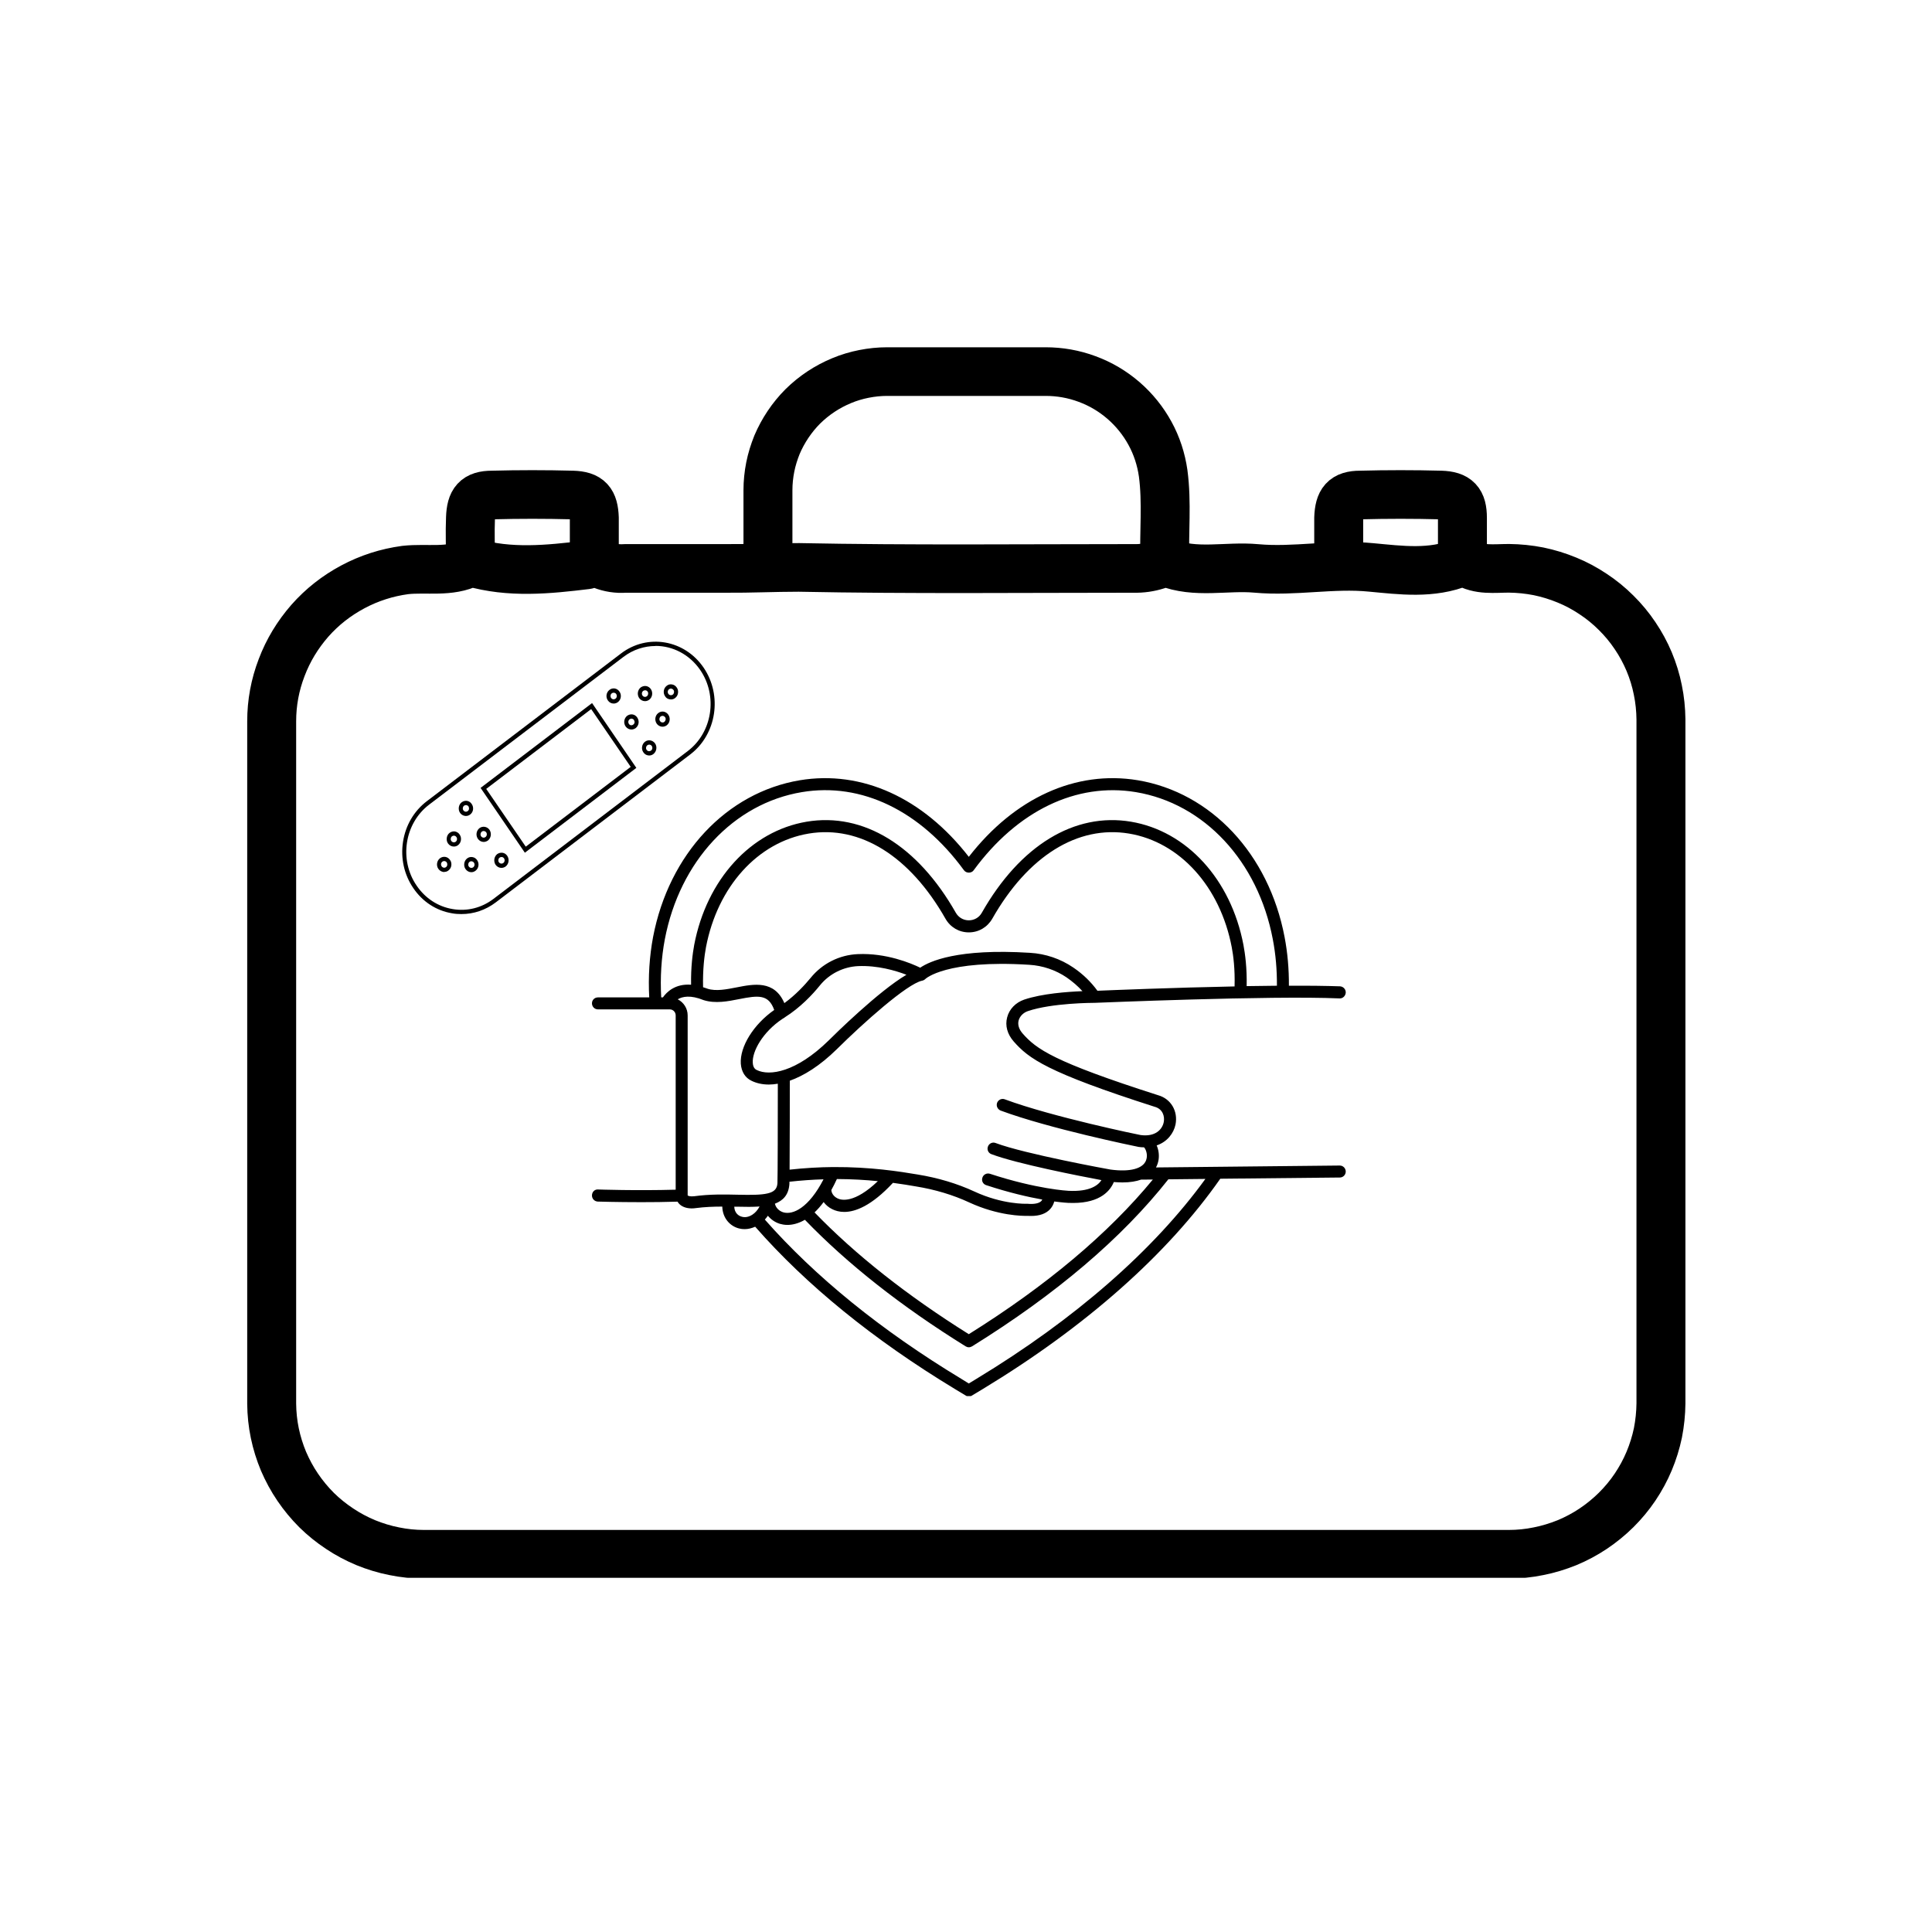
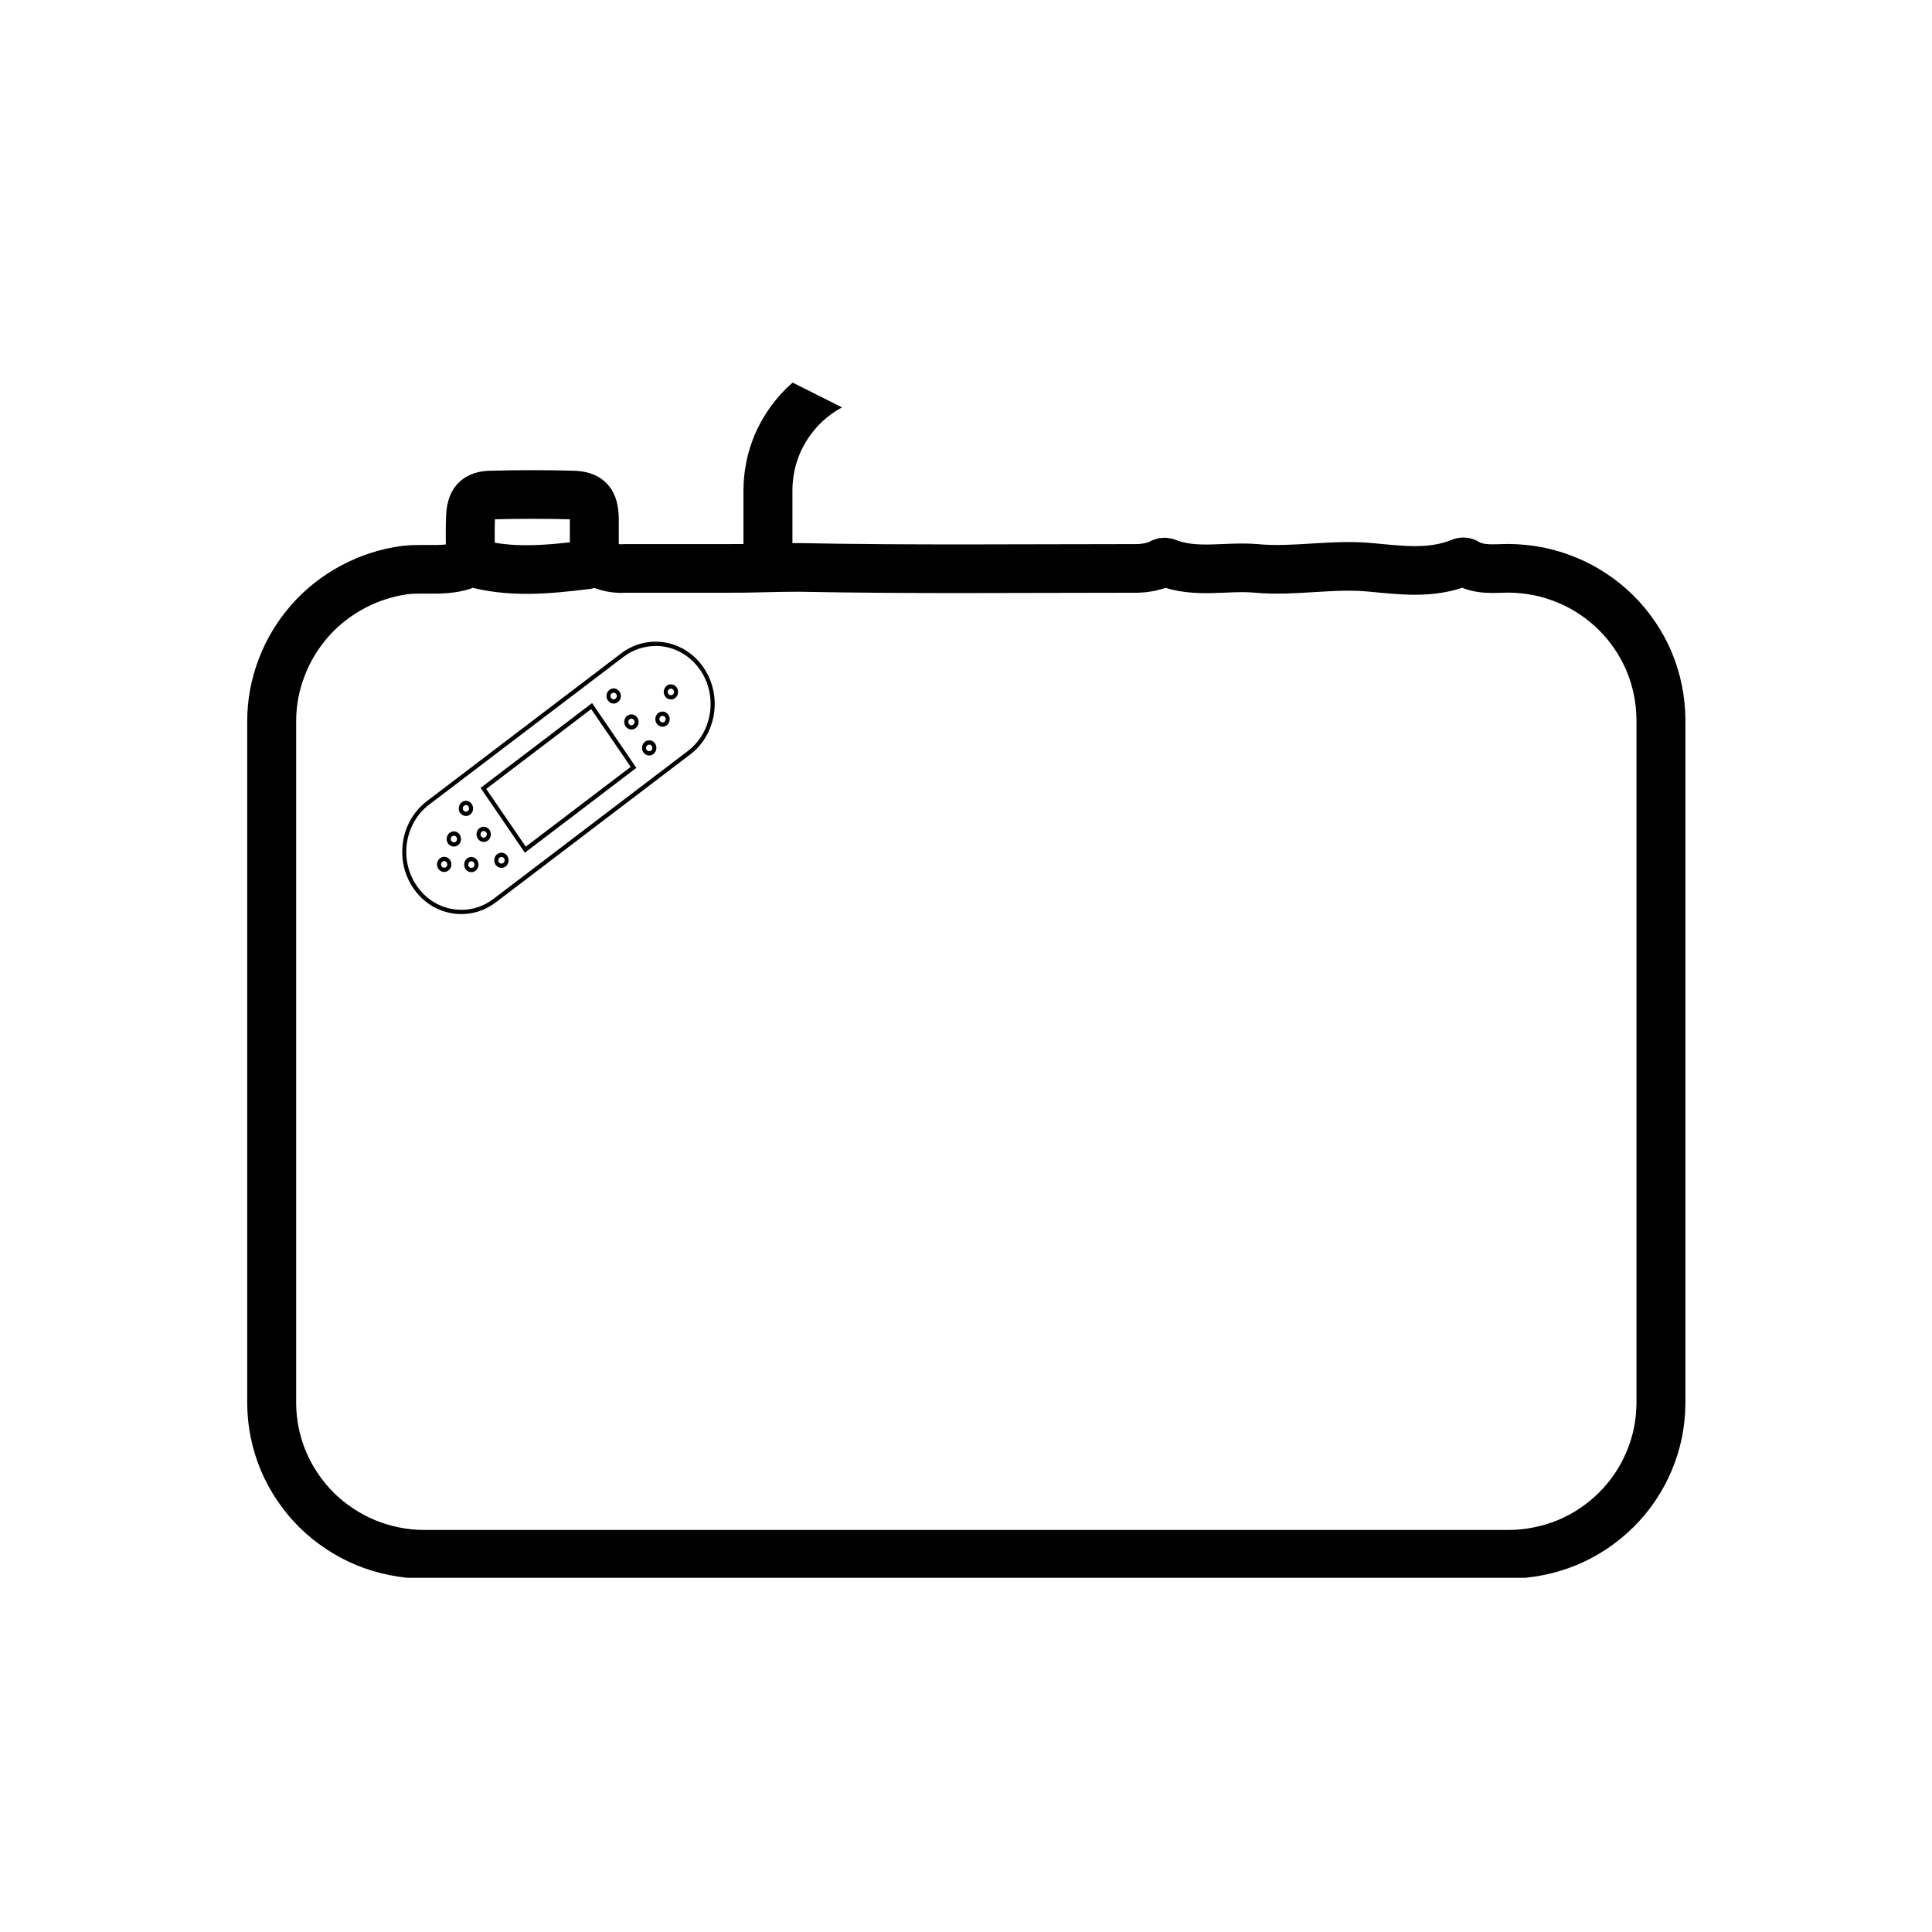
<svg xmlns="http://www.w3.org/2000/svg" width="100" zoomAndPan="magnify" viewBox="0 0 75 75" height="100" preserveAspectRatio="xMidYMid meet" version="1.0">
  <defs>
    <clipPath id="018b020c8a">
      <path d="M 9.426 20 L 65.598 20 L 65.598 61.25 L 9.426 61.25 Z M 9.426 20 " clip-rule="nonzero" />
    </clipPath>
    <clipPath id="0328e2adc0">
-       <path d="M 28 13.461 L 47 13.461 L 47 23 L 28 23 Z M 28 13.461 " clip-rule="nonzero" />
+       <path d="M 28 13.461 L 47 23 L 28 23 Z M 28 13.461 " clip-rule="nonzero" />
    </clipPath>
    <clipPath id="84318d47c1">
      <path d="M 15.48 24.586 L 28 24.586 L 28 35.484 L 15.48 35.484 Z M 15.48 24.586 " clip-rule="nonzero" />
    </clipPath>
    <clipPath id="1d5e677052">
-       <path d="M 22.938 30 L 52.281 30 L 52.281 54.195 L 22.938 54.195 Z M 22.938 30 " clip-rule="nonzero" />
-     </clipPath>
+       </clipPath>
  </defs>
  <g clip-path="url(#018b020c8a)">
    <path stroke-linecap="round" transform="matrix(0.475, 0, 0, 0.472, 1.829, 1.809)" fill="none" stroke-linejoin="round" d="M 34.576 42.436 C 32.881 43.289 31.03 42.85 29.261 43.049 C 27.756 43.256 26.333 43.712 24.992 44.432 C 23.651 45.152 22.474 46.08 21.471 47.223 C 20.475 48.373 19.702 49.649 19.167 51.073 C 18.624 52.497 18.353 53.971 18.353 55.486 C 18.353 74.2 18.353 92.913 18.353 111.619 C 18.361 112.43 18.443 113.242 18.608 114.037 C 18.772 114.831 19.011 115.602 19.323 116.355 C 19.644 117.1 20.023 117.812 20.483 118.491 C 20.936 119.162 21.446 119.783 22.022 120.363 C 22.598 120.934 23.231 121.447 23.906 121.895 C 24.58 122.35 25.296 122.731 26.045 123.046 C 26.793 123.352 27.567 123.592 28.365 123.749 C 29.163 123.915 29.969 123.998 30.783 123.998 C 60.343 123.998 89.902 123.998 119.469 123.998 C 120.283 123.998 121.09 123.915 121.888 123.749 C 122.686 123.592 123.459 123.352 124.216 123.046 C 124.965 122.731 125.68 122.35 126.355 121.895 C 127.03 121.439 127.655 120.926 128.231 120.354 C 128.807 119.775 129.325 119.154 129.777 118.475 C 130.23 117.796 130.616 117.084 130.929 116.33 C 131.242 115.577 131.48 114.807 131.645 114.012 C 131.801 113.209 131.883 112.405 131.892 111.594 C 131.892 92.847 131.892 74.092 131.892 55.329 C 131.883 54.517 131.801 53.706 131.637 52.911 C 131.48 52.116 131.242 51.338 130.929 50.584 C 130.616 49.839 130.23 49.119 129.777 48.448 C 129.325 47.769 128.807 47.14 128.231 46.568 C 127.655 45.989 127.03 45.475 126.355 45.028 C 125.68 44.573 124.965 44.184 124.216 43.877 C 123.459 43.563 122.686 43.322 121.888 43.157 C 121.09 43 120.283 42.917 119.469 42.908 C 118.268 42.908 117.034 43.107 115.923 42.412 C 115.8 42.362 115.676 42.362 115.553 42.412 C 113.151 43.414 110.609 43.057 108.206 42.834 C 105.047 42.519 101.954 43.207 98.82 42.917 C 96.376 42.693 93.867 43.389 91.473 42.42 C 91.202 42.312 90.963 42.552 90.708 42.643 C 90.091 42.842 89.457 42.933 88.808 42.917 C 79.692 42.917 70.56 43.016 61.437 42.834 C 59.438 42.834 57.438 42.933 55.489 42.917 C 52.741 42.917 50.001 42.917 47.254 42.917 C 46.595 42.966 45.97 42.867 45.361 42.627 C 44.934 42.486 44.506 42.486 44.078 42.627 C 40.952 43.008 37.809 43.331 34.708 42.42 " stroke="#000000" stroke-width="4" stroke-opacity="1" stroke-miterlimit="4" />
  </g>
  <g clip-path="url(#0328e2adc0)">
    <path stroke-linecap="round" transform="matrix(0.475, 0, 0, 0.472, 1.829, 1.809)" fill="none" stroke-linejoin="round" d="M 91.35 42.37 C 91.267 39.952 91.531 37.51 91.21 35.092 C 91.045 33.933 90.691 32.831 90.132 31.805 C 89.573 30.778 88.849 29.875 87.968 29.105 C 87.08 28.335 86.093 27.747 84.998 27.341 C 83.896 26.927 82.761 26.729 81.593 26.729 C 77.273 26.729 72.963 26.729 68.66 26.729 C 68.018 26.729 67.385 26.795 66.76 26.919 C 66.134 27.043 65.525 27.225 64.933 27.474 C 64.341 27.722 63.781 28.02 63.247 28.376 C 62.712 28.733 62.218 29.138 61.766 29.585 C 61.313 30.041 60.91 30.538 60.556 31.068 C 60.203 31.598 59.898 32.161 59.651 32.748 C 59.413 33.345 59.224 33.949 59.1 34.578 C 58.977 35.208 58.911 35.837 58.911 36.483 C 58.911 38.478 58.911 40.408 58.911 42.37 " stroke="#000000" stroke-width="4" stroke-opacity="1" stroke-miterlimit="4" />
  </g>
  <path stroke-linecap="round" transform="matrix(0.475, 0, 0, 0.472, 1.829, 1.809)" fill="none" stroke-linejoin="round" d="M 44.72 42.37 C 44.72 41.17 44.72 39.961 44.72 38.76 C 44.67 37.402 44.259 36.922 42.951 36.88 C 40.763 36.822 38.558 36.822 36.369 36.88 C 35.061 36.88 34.65 37.402 34.601 38.76 C 34.551 39.961 34.601 41.17 34.601 42.37 " stroke="#000000" stroke-width="4" stroke-opacity="1" stroke-miterlimit="4" />
-   <path stroke-linecap="round" transform="matrix(0.475, 0, 0, 0.472, 1.829, 1.809)" fill="none" stroke-linejoin="round" d="M 115.668 42.37 C 115.668 41.17 115.668 39.961 115.668 38.76 C 115.668 37.402 115.208 36.922 113.908 36.88 C 111.711 36.822 109.515 36.822 107.318 36.88 C 106.018 36.88 105.607 37.402 105.557 38.76 C 105.557 39.961 105.557 41.17 105.557 42.37 " stroke="#000000" stroke-width="4" stroke-opacity="1" stroke-miterlimit="4" />
  <g clip-path="url(#84318d47c1)">
    <path fill="#000000" d="M 17.914 35.484 C 17.789 35.484 17.664 35.477 17.543 35.453 C 16.938 35.352 16.406 35.008 16.047 34.48 C 15.688 33.957 15.547 33.316 15.645 32.68 C 15.742 32.043 16.07 31.484 16.566 31.105 L 24.109 25.367 C 25.137 24.586 26.57 24.832 27.312 25.914 C 28.051 26.996 27.82 28.508 26.793 29.289 L 26.746 29.223 L 26.793 29.289 L 19.25 35.027 C 18.855 35.328 18.391 35.484 17.914 35.484 Z M 25.449 25.078 C 25.016 25.078 24.578 25.215 24.203 25.5 L 16.656 31.238 C 15.703 31.965 15.484 33.379 16.176 34.383 C 16.508 34.871 17.004 35.195 17.566 35.289 C 18.129 35.387 18.695 35.246 19.156 34.895 L 26.699 29.156 C 27.656 28.43 27.871 27.016 27.184 26.012 C 26.766 25.402 26.113 25.074 25.449 25.074 Z M 25.449 25.078 " fill-opacity="1" fill-rule="nonzero" />
  </g>
  <path fill="#000000" d="M 20.375 33.102 L 18.656 30.586 L 22.984 27.293 L 24.703 29.809 Z M 18.875 30.625 L 20.41 32.867 L 24.484 29.77 L 22.949 27.527 Z M 18.875 30.625 " fill-opacity="1" fill-rule="nonzero" />
  <path fill="#000000" d="M 18.086 31.676 C 18.074 31.676 18.059 31.676 18.043 31.672 C 17.969 31.66 17.902 31.617 17.859 31.555 C 17.816 31.492 17.801 31.414 17.812 31.336 C 17.824 31.258 17.863 31.188 17.922 31.145 C 17.984 31.098 18.059 31.078 18.133 31.09 C 18.207 31.105 18.27 31.145 18.312 31.211 C 18.355 31.273 18.375 31.352 18.363 31.43 C 18.352 31.508 18.312 31.574 18.25 31.621 C 18.203 31.656 18.145 31.676 18.086 31.676 Z M 18.086 31.254 C 18.062 31.254 18.035 31.262 18.016 31.277 C 17.988 31.297 17.973 31.328 17.969 31.359 C 17.961 31.395 17.969 31.43 17.988 31.457 C 18.008 31.484 18.035 31.504 18.066 31.508 C 18.102 31.516 18.133 31.504 18.16 31.484 C 18.184 31.465 18.203 31.438 18.207 31.402 C 18.211 31.367 18.203 31.336 18.188 31.305 C 18.168 31.277 18.141 31.262 18.105 31.254 C 18.102 31.254 18.094 31.254 18.086 31.254 Z M 18.086 31.254 " fill-opacity="1" fill-rule="nonzero" />
  <path fill="#000000" d="M 19.465 33.691 C 19.379 33.691 19.293 33.648 19.238 33.57 C 19.195 33.504 19.18 33.426 19.191 33.348 C 19.203 33.273 19.242 33.203 19.301 33.156 C 19.363 33.113 19.438 33.094 19.512 33.105 C 19.586 33.117 19.648 33.16 19.691 33.223 C 19.781 33.355 19.754 33.539 19.629 33.637 C 19.578 33.672 19.523 33.691 19.465 33.691 Z M 19.465 33.27 C 19.441 33.27 19.414 33.277 19.395 33.293 C 19.367 33.312 19.352 33.344 19.348 33.375 C 19.34 33.41 19.348 33.445 19.367 33.473 C 19.406 33.527 19.484 33.543 19.539 33.5 C 19.594 33.461 19.605 33.379 19.566 33.32 C 19.547 33.293 19.516 33.273 19.484 33.27 C 19.48 33.27 19.473 33.27 19.465 33.27 Z M 19.465 33.27 " fill-opacity="1" fill-rule="nonzero" />
  <path fill="#000000" d="M 18.777 32.684 C 18.691 32.684 18.605 32.641 18.551 32.562 C 18.461 32.43 18.488 32.246 18.613 32.148 C 18.738 32.055 18.914 32.086 19.004 32.215 C 19.047 32.281 19.062 32.359 19.051 32.438 C 19.039 32.512 19 32.582 18.941 32.629 C 18.891 32.664 18.832 32.684 18.777 32.684 Z M 18.676 32.465 C 18.719 32.523 18.793 32.535 18.848 32.492 C 18.875 32.473 18.891 32.441 18.898 32.41 C 18.902 32.375 18.895 32.34 18.875 32.312 C 18.836 32.258 18.758 32.242 18.703 32.285 C 18.652 32.328 18.637 32.406 18.676 32.465 Z M 18.676 32.465 " fill-opacity="1" fill-rule="nonzero" />
  <path fill="#000000" d="M 17.242 33.852 C 17.23 33.852 17.215 33.848 17.199 33.848 C 17.125 33.832 17.062 33.793 17.016 33.727 C 16.926 33.598 16.957 33.41 17.082 33.316 C 17.207 33.223 17.379 33.25 17.469 33.383 C 17.516 33.445 17.531 33.523 17.52 33.602 C 17.508 33.68 17.469 33.746 17.406 33.793 C 17.359 33.832 17.301 33.848 17.242 33.848 Z M 17.242 33.426 C 17.219 33.426 17.195 33.434 17.172 33.449 C 17.117 33.492 17.105 33.574 17.145 33.629 C 17.164 33.66 17.191 33.676 17.223 33.684 C 17.258 33.688 17.289 33.68 17.316 33.66 C 17.34 33.641 17.359 33.609 17.363 33.574 C 17.367 33.543 17.359 33.508 17.344 33.48 C 17.32 33.445 17.281 33.426 17.242 33.426 Z M 17.242 33.426 " fill-opacity="1" fill-rule="nonzero" />
  <path fill="#000000" d="M 17.617 32.863 C 17.531 32.863 17.445 32.82 17.391 32.742 C 17.348 32.68 17.332 32.602 17.344 32.523 C 17.355 32.445 17.395 32.375 17.453 32.332 C 17.516 32.285 17.59 32.266 17.664 32.277 C 17.738 32.293 17.801 32.332 17.844 32.398 C 17.934 32.527 17.906 32.715 17.781 32.809 C 17.73 32.848 17.676 32.863 17.617 32.863 Z M 17.617 32.441 C 17.594 32.441 17.566 32.449 17.547 32.465 C 17.52 32.484 17.504 32.516 17.5 32.551 C 17.492 32.582 17.5 32.617 17.52 32.645 C 17.559 32.703 17.637 32.715 17.691 32.676 C 17.746 32.633 17.758 32.551 17.719 32.496 C 17.699 32.465 17.672 32.449 17.637 32.441 C 17.633 32.441 17.625 32.441 17.617 32.441 Z M 17.617 32.441 " fill-opacity="1" fill-rule="nonzero" />
  <path fill="#000000" d="M 18.297 33.859 C 18.211 33.859 18.125 33.816 18.07 33.734 C 18.027 33.672 18.012 33.594 18.023 33.516 C 18.035 33.438 18.074 33.371 18.133 33.324 C 18.195 33.277 18.27 33.258 18.344 33.273 C 18.418 33.285 18.48 33.328 18.523 33.391 C 18.613 33.523 18.586 33.707 18.461 33.801 C 18.41 33.84 18.355 33.859 18.297 33.859 Z M 18.297 33.434 C 18.273 33.434 18.246 33.441 18.227 33.457 C 18.199 33.48 18.184 33.508 18.18 33.543 C 18.172 33.578 18.18 33.609 18.199 33.637 C 18.238 33.695 18.316 33.707 18.371 33.668 C 18.426 33.625 18.438 33.547 18.398 33.488 C 18.379 33.461 18.352 33.441 18.316 33.438 C 18.312 33.434 18.305 33.434 18.297 33.434 Z M 18.297 33.434 " fill-opacity="1" fill-rule="nonzero" />
  <path fill="#000000" d="M 23.824 27.312 C 23.734 27.312 23.652 27.27 23.598 27.191 C 23.504 27.059 23.535 26.875 23.66 26.781 C 23.719 26.734 23.793 26.715 23.867 26.727 C 23.941 26.742 24.004 26.781 24.047 26.848 C 24.094 26.91 24.109 26.988 24.098 27.066 C 24.086 27.145 24.047 27.211 23.984 27.258 C 23.938 27.293 23.879 27.312 23.824 27.312 Z M 23.82 26.891 C 23.797 26.891 23.773 26.898 23.75 26.914 C 23.695 26.957 23.684 27.035 23.723 27.094 C 23.762 27.152 23.84 27.164 23.895 27.121 C 23.922 27.102 23.938 27.074 23.941 27.039 C 23.949 27.004 23.941 26.973 23.922 26.941 C 23.902 26.914 23.875 26.898 23.844 26.891 C 23.836 26.891 23.828 26.891 23.824 26.891 Z M 23.82 26.891 " fill-opacity="1" fill-rule="nonzero" />
  <path fill="#000000" d="M 25.203 29.328 C 25.188 29.328 25.172 29.328 25.156 29.324 C 25.082 29.312 25.02 29.27 24.977 29.207 C 24.93 29.141 24.914 29.062 24.926 28.988 C 24.938 28.91 24.977 28.84 25.039 28.793 C 25.164 28.699 25.336 28.73 25.43 28.859 C 25.52 28.992 25.488 29.176 25.363 29.273 C 25.316 29.309 25.262 29.328 25.203 29.328 Z M 25.203 28.906 C 25.176 28.906 25.152 28.914 25.129 28.93 C 25.105 28.949 25.086 28.98 25.082 29.012 C 25.074 29.047 25.082 29.082 25.102 29.109 C 25.121 29.137 25.148 29.156 25.184 29.16 C 25.215 29.164 25.246 29.156 25.273 29.137 C 25.328 29.098 25.34 29.016 25.301 28.957 C 25.277 28.922 25.238 28.906 25.203 28.906 Z M 25.203 28.906 " fill-opacity="1" fill-rule="nonzero" />
  <path fill="#000000" d="M 24.512 28.32 C 24.426 28.32 24.34 28.277 24.285 28.199 C 24.195 28.066 24.223 27.883 24.348 27.785 C 24.41 27.742 24.484 27.723 24.555 27.734 C 24.629 27.746 24.695 27.789 24.738 27.855 C 24.781 27.918 24.801 27.996 24.789 28.074 C 24.777 28.152 24.734 28.219 24.676 28.266 C 24.625 28.301 24.57 28.32 24.512 28.32 Z M 24.512 27.898 C 24.488 27.898 24.461 27.906 24.441 27.922 C 24.387 27.965 24.375 28.043 24.414 28.102 C 24.453 28.16 24.527 28.172 24.582 28.129 C 24.609 28.109 24.629 28.082 24.633 28.047 C 24.637 28.012 24.629 27.98 24.609 27.949 C 24.594 27.922 24.562 27.906 24.531 27.898 C 24.523 27.898 24.52 27.898 24.512 27.898 Z M 24.512 27.898 " fill-opacity="1" fill-rule="nonzero" />
  <path fill="#000000" d="M 26.047 27.152 C 25.957 27.152 25.871 27.113 25.82 27.031 C 25.727 26.898 25.758 26.715 25.883 26.621 C 25.941 26.574 26.016 26.555 26.09 26.57 C 26.164 26.582 26.227 26.625 26.27 26.688 C 26.316 26.75 26.332 26.828 26.32 26.906 C 26.309 26.984 26.27 27.051 26.207 27.098 C 26.16 27.137 26.102 27.152 26.047 27.152 Z M 26.043 26.73 C 26.02 26.73 25.996 26.738 25.973 26.754 C 25.918 26.797 25.906 26.879 25.945 26.934 C 25.984 26.992 26.062 27.004 26.117 26.965 C 26.145 26.945 26.16 26.914 26.164 26.879 C 26.172 26.848 26.164 26.812 26.145 26.785 C 26.125 26.758 26.098 26.738 26.066 26.734 C 26.059 26.73 26.051 26.73 26.043 26.73 Z M 26.043 26.73 " fill-opacity="1" fill-rule="nonzero" />
-   <path fill="#000000" d="M 25.039 27.219 C 24.953 27.219 24.867 27.176 24.812 27.098 C 24.723 26.965 24.75 26.781 24.875 26.684 C 24.938 26.641 25.012 26.621 25.086 26.633 C 25.156 26.645 25.223 26.688 25.266 26.75 C 25.355 26.883 25.328 27.066 25.203 27.164 C 25.152 27.199 25.098 27.219 25.039 27.219 Z M 25.039 26.797 C 25.016 26.797 24.988 26.805 24.969 26.82 C 24.914 26.863 24.902 26.941 24.941 27 C 24.98 27.059 25.059 27.07 25.113 27.027 C 25.164 26.988 25.18 26.906 25.141 26.848 C 25.121 26.82 25.09 26.801 25.059 26.797 C 25.055 26.797 25.047 26.797 25.039 26.797 Z M 25.039 26.797 " fill-opacity="1" fill-rule="nonzero" />
  <path fill="#000000" d="M 25.719 28.211 C 25.703 28.211 25.691 28.211 25.676 28.207 C 25.602 28.195 25.535 28.152 25.492 28.09 C 25.402 27.957 25.43 27.773 25.555 27.68 C 25.68 27.582 25.855 27.613 25.945 27.746 C 26.035 27.875 26.008 28.062 25.883 28.156 C 25.836 28.191 25.777 28.211 25.719 28.211 Z M 25.719 27.789 C 25.695 27.789 25.672 27.797 25.648 27.812 C 25.594 27.855 25.582 27.934 25.621 27.992 C 25.641 28.02 25.668 28.039 25.699 28.043 C 25.73 28.051 25.766 28.043 25.789 28.023 C 25.844 27.98 25.859 27.898 25.82 27.844 C 25.793 27.809 25.758 27.789 25.719 27.789 Z M 25.719 27.789 " fill-opacity="1" fill-rule="nonzero" />
  <g clip-path="url(#1d5e677052)">
    <path fill="#000000" d="M 52.008 45.246 L 44.875 45.32 C 44.938 45.207 44.965 45.094 44.977 45.012 C 45.004 44.82 44.973 44.629 44.902 44.465 C 45.316 44.324 45.562 43.992 45.633 43.656 C 45.738 43.129 45.449 42.652 44.957 42.516 C 40.879 41.211 40.23 40.723 39.699 40.121 C 39.555 39.957 39.5 39.777 39.543 39.613 C 39.59 39.449 39.727 39.309 39.906 39.25 C 40.836 38.934 42.43 38.93 42.484 38.93 C 42.488 38.93 42.488 38.93 42.488 38.93 C 42.492 38.93 42.496 38.93 42.496 38.93 C 42.566 38.93 49.312 38.641 52 38.758 C 52.129 38.766 52.234 38.66 52.242 38.531 C 52.246 38.406 52.148 38.297 52.02 38.289 C 51.488 38.27 50.797 38.262 50.035 38.266 C 50.039 37.621 49.984 36.984 49.867 36.375 C 49.254 33.152 47.016 30.766 44.168 30.289 C 41.77 29.891 39.391 30.969 37.609 33.262 C 35.828 30.969 33.453 29.891 31.051 30.289 C 28.203 30.766 25.969 33.152 25.352 36.375 C 25.211 37.129 25.16 37.918 25.203 38.719 L 23.211 38.719 C 23.082 38.719 22.98 38.82 22.98 38.949 C 22.98 39.078 23.082 39.184 23.211 39.184 L 26 39.184 C 26.129 39.184 26.23 39.289 26.23 39.418 L 26.23 46.184 C 24.691 46.227 23.234 46.176 23.219 46.176 C 23.082 46.164 22.984 46.273 22.98 46.402 C 22.977 46.531 23.074 46.637 23.203 46.645 C 23.215 46.645 23.934 46.668 24.895 46.668 C 25.328 46.668 25.812 46.664 26.301 46.648 C 26.324 46.688 26.355 46.727 26.391 46.758 C 26.504 46.859 26.668 46.91 26.855 46.91 C 26.906 46.91 26.957 46.906 27.012 46.898 C 27.363 46.852 27.707 46.84 28.039 46.84 C 28.051 47.293 28.344 47.602 28.688 47.688 C 28.758 47.707 28.832 47.715 28.906 47.715 C 29.043 47.715 29.184 47.68 29.316 47.621 C 31.305 49.891 33.914 52.012 37.07 53.922 L 37.492 54.176 C 37.527 54.199 37.57 54.211 37.609 54.211 C 37.652 54.211 37.695 54.199 37.73 54.176 L 38.152 53.922 C 42.145 51.504 45.328 48.684 47.371 45.758 L 52.012 45.711 C 52.141 45.711 52.242 45.605 52.242 45.477 C 52.238 45.348 52.137 45.246 52.008 45.246 Z M 30.371 39.555 C 30.402 39.535 30.434 39.516 30.465 39.496 C 30.469 39.492 30.473 39.492 30.473 39.488 C 31.066 39.113 31.535 38.617 31.828 38.254 C 32.191 37.805 32.734 37.531 33.316 37.504 C 34.066 37.473 34.758 37.676 35.188 37.84 C 34.105 38.477 32.387 40.172 32.164 40.395 C 30.906 41.625 29.875 41.781 29.379 41.539 C 29.344 41.523 29.234 41.469 29.223 41.262 C 29.191 40.816 29.613 40.059 30.371 39.555 Z M 30.645 45.957 C 30.645 45.941 30.645 45.91 30.645 45.875 C 31.109 45.824 31.551 45.793 31.969 45.781 C 31.395 46.891 30.781 47.172 30.406 47.062 C 30.234 47.008 30.113 46.875 30.082 46.727 C 30.402 46.605 30.617 46.383 30.645 45.957 Z M 34.078 45.852 C 33.168 46.723 32.66 46.594 32.516 46.523 C 32.336 46.438 32.273 46.281 32.273 46.195 C 32.344 46.066 32.418 45.926 32.488 45.77 C 33.078 45.773 33.609 45.805 34.078 45.852 Z M 31.973 46.664 C 32.055 46.773 32.168 46.875 32.316 46.945 C 32.43 47 32.582 47.047 32.773 47.047 C 33.203 47.047 33.832 46.812 34.664 45.918 C 35.008 45.965 35.305 46.012 35.547 46.055 C 36.297 46.176 37 46.387 37.629 46.68 C 38.762 47.203 39.715 47.203 39.855 47.199 C 39.914 47.203 39.973 47.203 40.027 47.203 C 40.359 47.203 40.609 47.113 40.77 46.934 C 40.855 46.84 40.902 46.734 40.926 46.641 C 41.254 46.684 41.441 46.695 41.461 46.695 C 41.527 46.699 41.594 46.699 41.656 46.699 C 42.742 46.699 43.113 46.195 43.238 45.887 C 43.355 45.895 43.473 45.902 43.574 45.902 C 43.875 45.902 44.109 45.859 44.297 45.793 L 44.754 45.789 C 43.027 47.887 40.629 49.906 37.609 51.793 C 35.219 50.297 33.207 48.707 31.621 47.066 C 31.734 46.957 31.855 46.824 31.973 46.664 Z M 39.758 38.805 C 39.43 38.918 39.18 39.172 39.098 39.492 C 39.012 39.812 39.102 40.145 39.352 40.43 C 39.934 41.09 40.625 41.621 44.824 42.965 C 45.133 43.047 45.223 43.332 45.176 43.562 C 45.121 43.844 44.848 44.141 44.277 44.062 C 44.242 44.059 40.848 43.359 39.008 42.676 C 38.887 42.629 38.754 42.691 38.707 42.812 C 38.664 42.934 38.727 43.066 38.848 43.113 C 40.719 43.809 44.043 44.492 44.199 44.523 C 44.273 44.535 44.344 44.539 44.41 44.539 C 44.469 44.59 44.574 44.816 44.492 45.039 C 44.371 45.371 43.863 45.504 43.109 45.402 C 43.074 45.398 39.777 44.797 38.648 44.371 C 38.531 44.324 38.395 44.387 38.352 44.508 C 38.305 44.629 38.367 44.762 38.488 44.805 C 39.469 45.176 41.922 45.656 42.758 45.812 C 42.633 46.008 42.312 46.27 41.48 46.227 C 41.469 46.227 40.266 46.168 38.43 45.566 C 38.305 45.527 38.176 45.594 38.137 45.715 C 38.094 45.84 38.16 45.969 38.285 46.008 C 39.176 46.301 39.918 46.469 40.461 46.566 C 40.449 46.586 40.441 46.605 40.426 46.621 C 40.34 46.715 40.145 46.754 39.883 46.73 C 39.871 46.73 39.859 46.73 39.852 46.73 C 39.84 46.73 38.926 46.766 37.824 46.254 C 37.156 45.945 36.414 45.723 35.621 45.594 C 34.922 45.477 33.797 45.297 32.352 45.305 C 32.348 45.305 32.34 45.305 32.336 45.305 C 31.816 45.309 31.25 45.34 30.652 45.406 C 30.66 44.43 30.66 42.496 30.66 41.953 C 31.199 41.762 31.82 41.383 32.488 40.727 C 33.496 39.727 35.211 38.191 35.797 38.07 C 35.812 38.07 35.828 38.062 35.84 38.055 C 35.844 38.055 35.844 38.055 35.848 38.055 C 35.875 38.043 35.898 38.027 35.922 38.004 C 35.934 37.992 36.723 37.25 39.953 37.453 C 40.477 37.484 40.98 37.656 41.402 37.941 C 41.637 38.105 41.844 38.281 42.02 38.477 C 41.441 38.5 40.453 38.57 39.758 38.805 Z M 41.664 37.559 C 41.172 37.223 40.59 37.023 39.98 36.988 C 37.172 36.812 36.082 37.32 35.723 37.566 C 35.371 37.395 34.402 36.988 33.297 37.039 C 32.582 37.07 31.918 37.406 31.469 37.961 C 31.234 38.246 30.883 38.625 30.449 38.941 C 30.062 38.043 29.262 38.199 28.605 38.328 C 28.207 38.406 27.797 38.488 27.469 38.383 C 27.41 38.359 27.352 38.344 27.293 38.324 C 27.277 37.637 27.344 37.102 27.406 36.77 C 27.855 34.418 29.418 32.688 31.395 32.359 C 33.387 32.027 35.32 33.23 36.703 35.664 C 36.891 35.996 37.23 36.195 37.609 36.195 C 37.992 36.195 38.328 35.996 38.52 35.664 C 39.902 33.23 41.836 32.027 43.828 32.359 C 45.801 32.688 47.367 34.418 47.816 36.77 C 47.879 37.098 47.945 37.621 47.926 38.293 C 45.555 38.34 43.156 38.438 42.602 38.461 C 42.355 38.121 42.043 37.816 41.664 37.559 Z M 25.809 36.461 C 26.387 33.434 28.477 31.191 31.129 30.75 C 33.438 30.363 35.73 31.469 37.422 33.785 C 37.512 33.906 37.711 33.906 37.797 33.785 C 39.492 31.473 41.785 30.367 44.094 30.75 C 46.746 31.191 48.836 33.434 49.41 36.461 C 49.523 37.047 49.574 37.652 49.57 38.266 C 49.188 38.27 48.793 38.277 48.395 38.281 C 48.41 37.578 48.336 37.031 48.27 36.68 C 47.785 34.137 46.07 32.262 43.902 31.898 C 41.711 31.531 39.598 32.82 38.113 35.434 C 38.012 35.617 37.82 35.727 37.609 35.727 C 37.398 35.727 37.211 35.617 37.105 35.434 C 35.621 32.82 33.512 31.531 31.316 31.898 C 29.148 32.262 27.434 34.137 26.949 36.68 C 26.887 37.02 26.816 37.547 26.828 38.227 C 26.207 38.18 25.875 38.516 25.734 38.719 L 25.668 38.719 C 25.625 37.945 25.672 37.188 25.809 36.461 Z M 26.949 46.438 C 26.793 46.457 26.707 46.422 26.695 46.406 L 26.695 39.418 C 26.695 39.145 26.539 38.91 26.309 38.793 C 26.492 38.684 26.805 38.617 27.312 38.824 C 27.77 38.969 28.262 38.871 28.695 38.785 C 29.441 38.637 29.836 38.594 30.055 39.207 C 29.258 39.762 28.715 40.629 28.758 41.293 C 28.781 41.602 28.926 41.84 29.176 41.957 C 29.359 42.047 29.586 42.102 29.848 42.102 C 29.957 42.102 30.074 42.09 30.195 42.07 C 30.195 43.438 30.191 45.699 30.18 45.93 C 30.168 46.152 30.051 46.27 29.797 46.328 C 29.551 46.387 29.18 46.391 28.645 46.379 C 28.133 46.367 27.551 46.355 26.949 46.438 Z M 28.801 47.234 C 28.656 47.199 28.512 47.074 28.504 46.844 C 28.547 46.844 28.594 46.844 28.637 46.844 C 28.934 46.852 29.223 46.855 29.488 46.836 C 29.41 46.977 29.32 47.078 29.219 47.145 C 29.219 47.145 29.215 47.148 29.215 47.148 C 29.074 47.242 28.93 47.27 28.801 47.234 Z M 37.91 53.523 L 37.609 53.707 L 37.312 53.523 C 34.207 51.645 31.648 49.566 29.691 47.344 C 29.734 47.297 29.773 47.246 29.809 47.195 C 29.926 47.336 30.082 47.449 30.273 47.508 C 30.34 47.527 30.441 47.551 30.57 47.551 C 30.75 47.551 30.984 47.504 31.246 47.352 C 32.895 49.062 34.988 50.715 37.488 52.266 C 37.527 52.289 37.566 52.301 37.609 52.301 C 37.652 52.301 37.695 52.289 37.734 52.266 C 40.996 50.242 43.559 48.059 45.355 45.781 L 46.793 45.766 C 44.781 48.539 41.723 51.215 37.91 53.523 Z M 37.91 53.523 " fill-opacity="1" fill-rule="nonzero" />
  </g>
</svg>